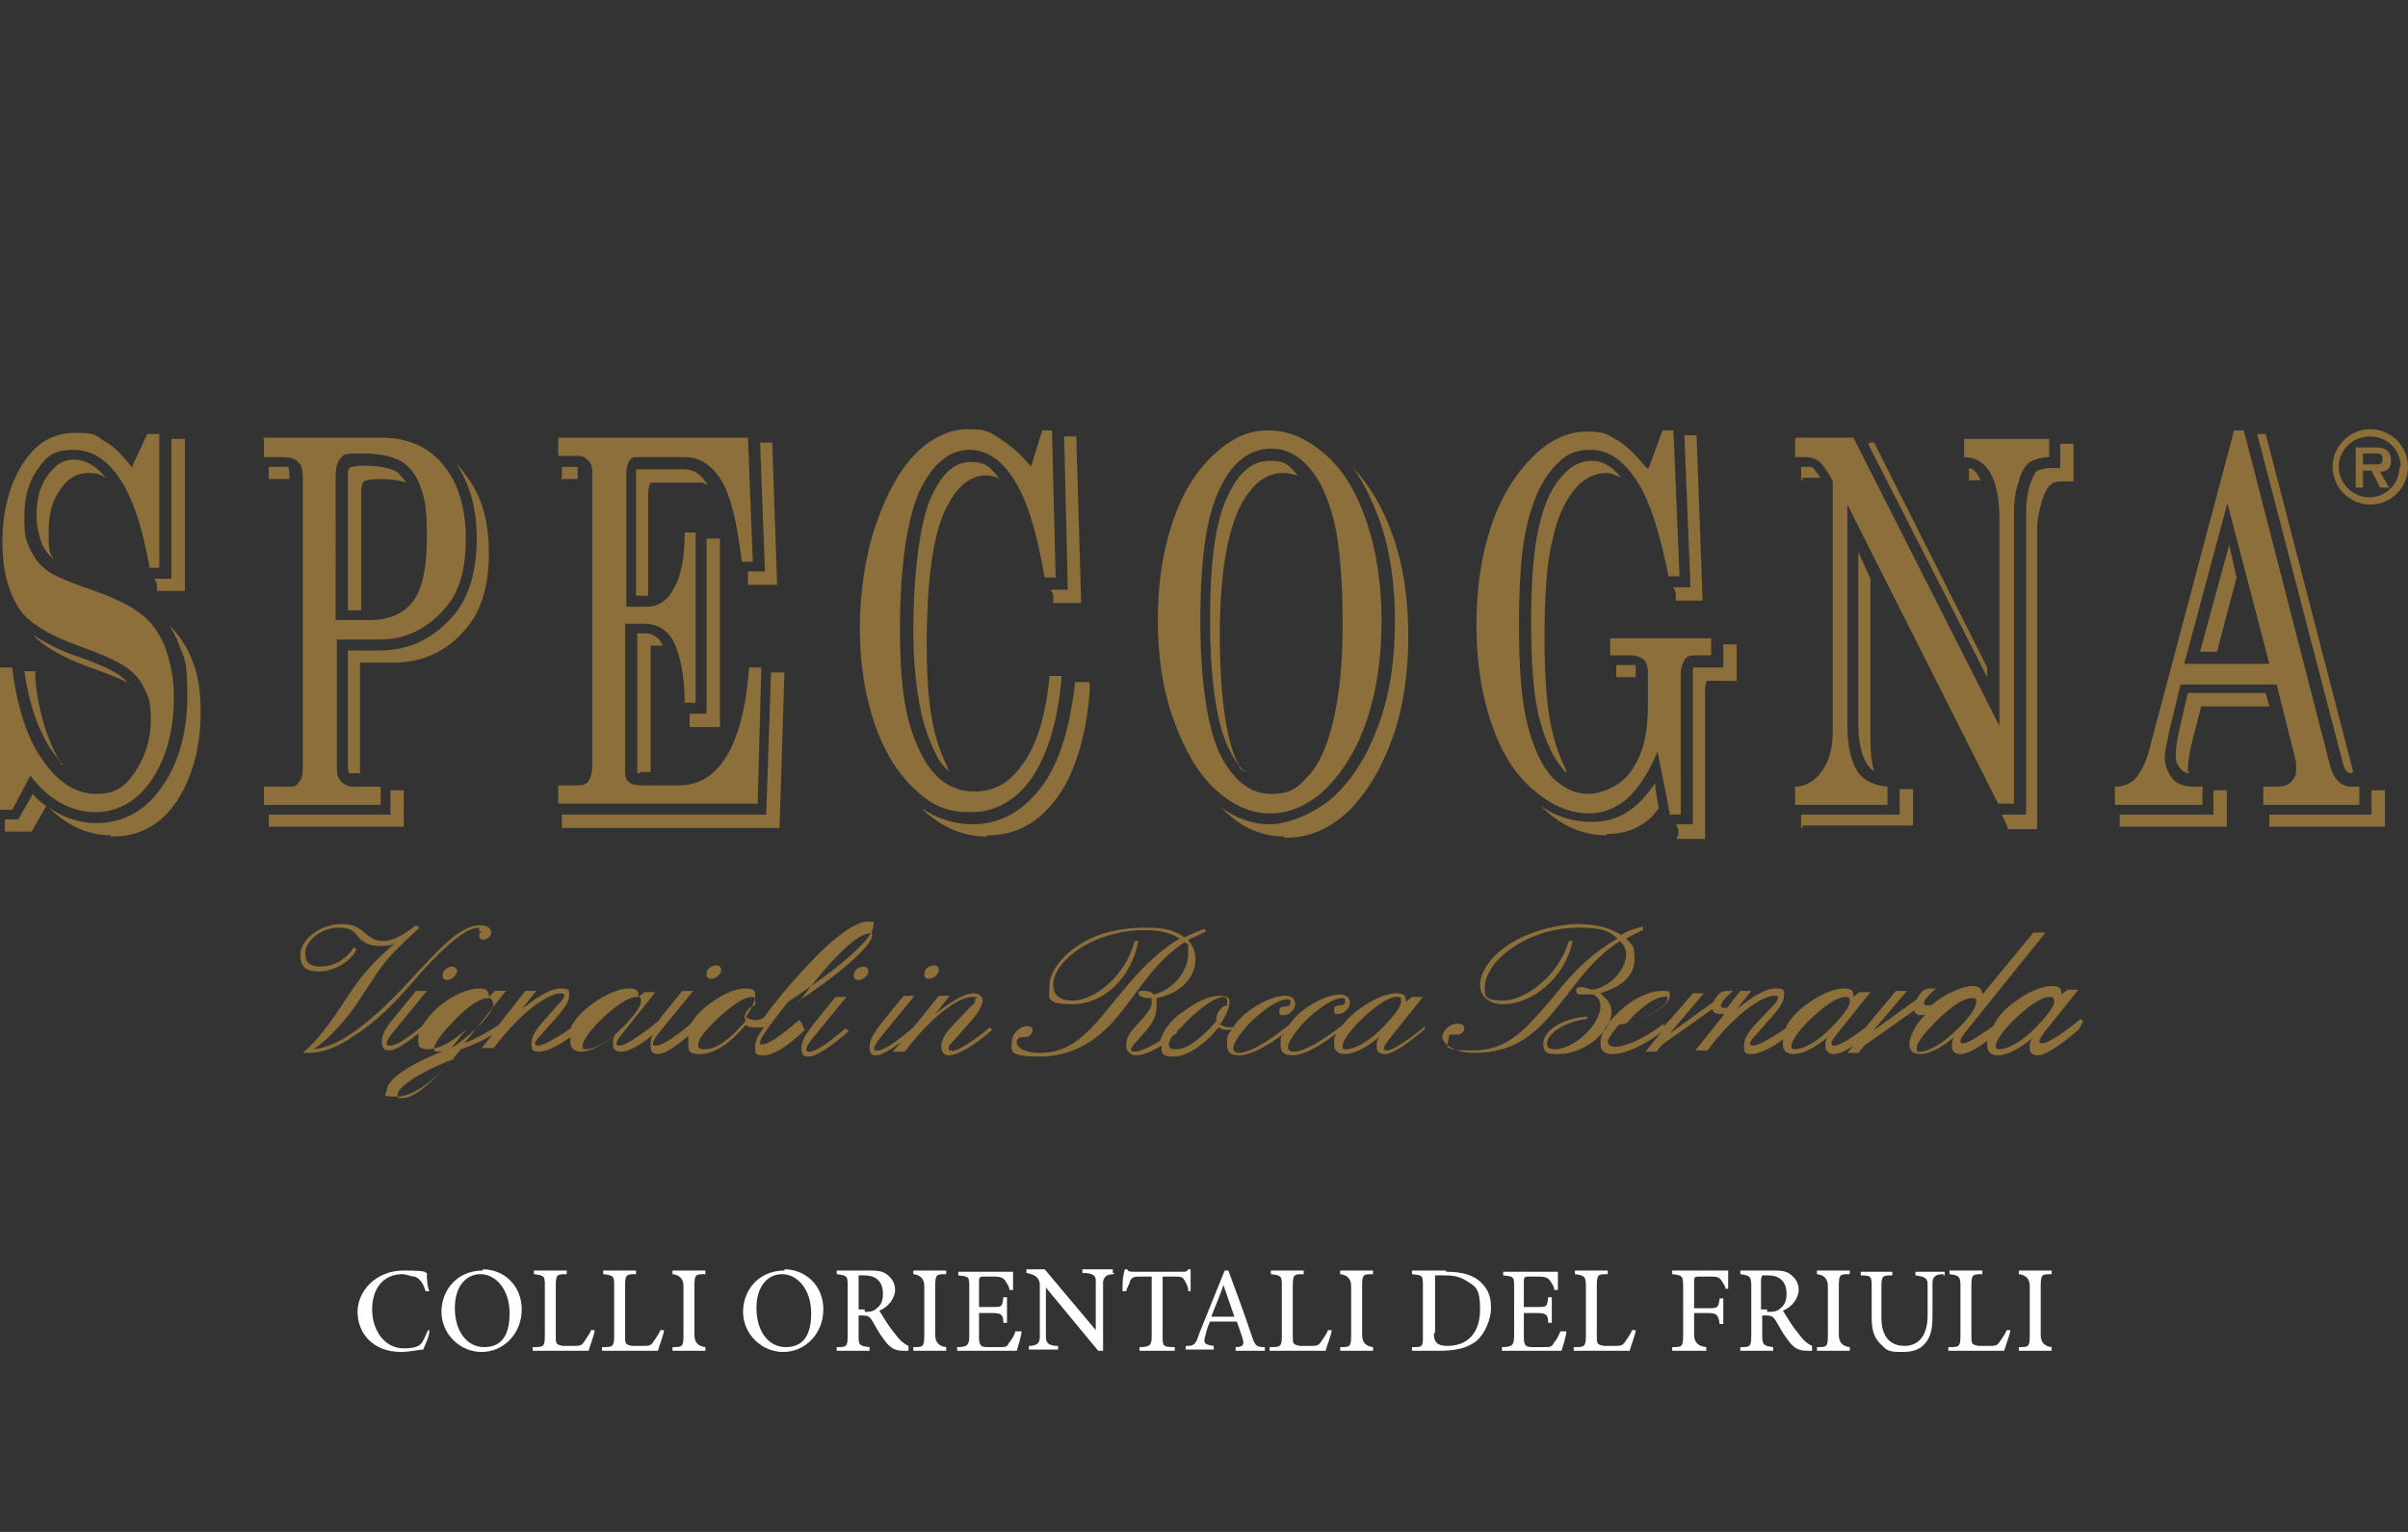
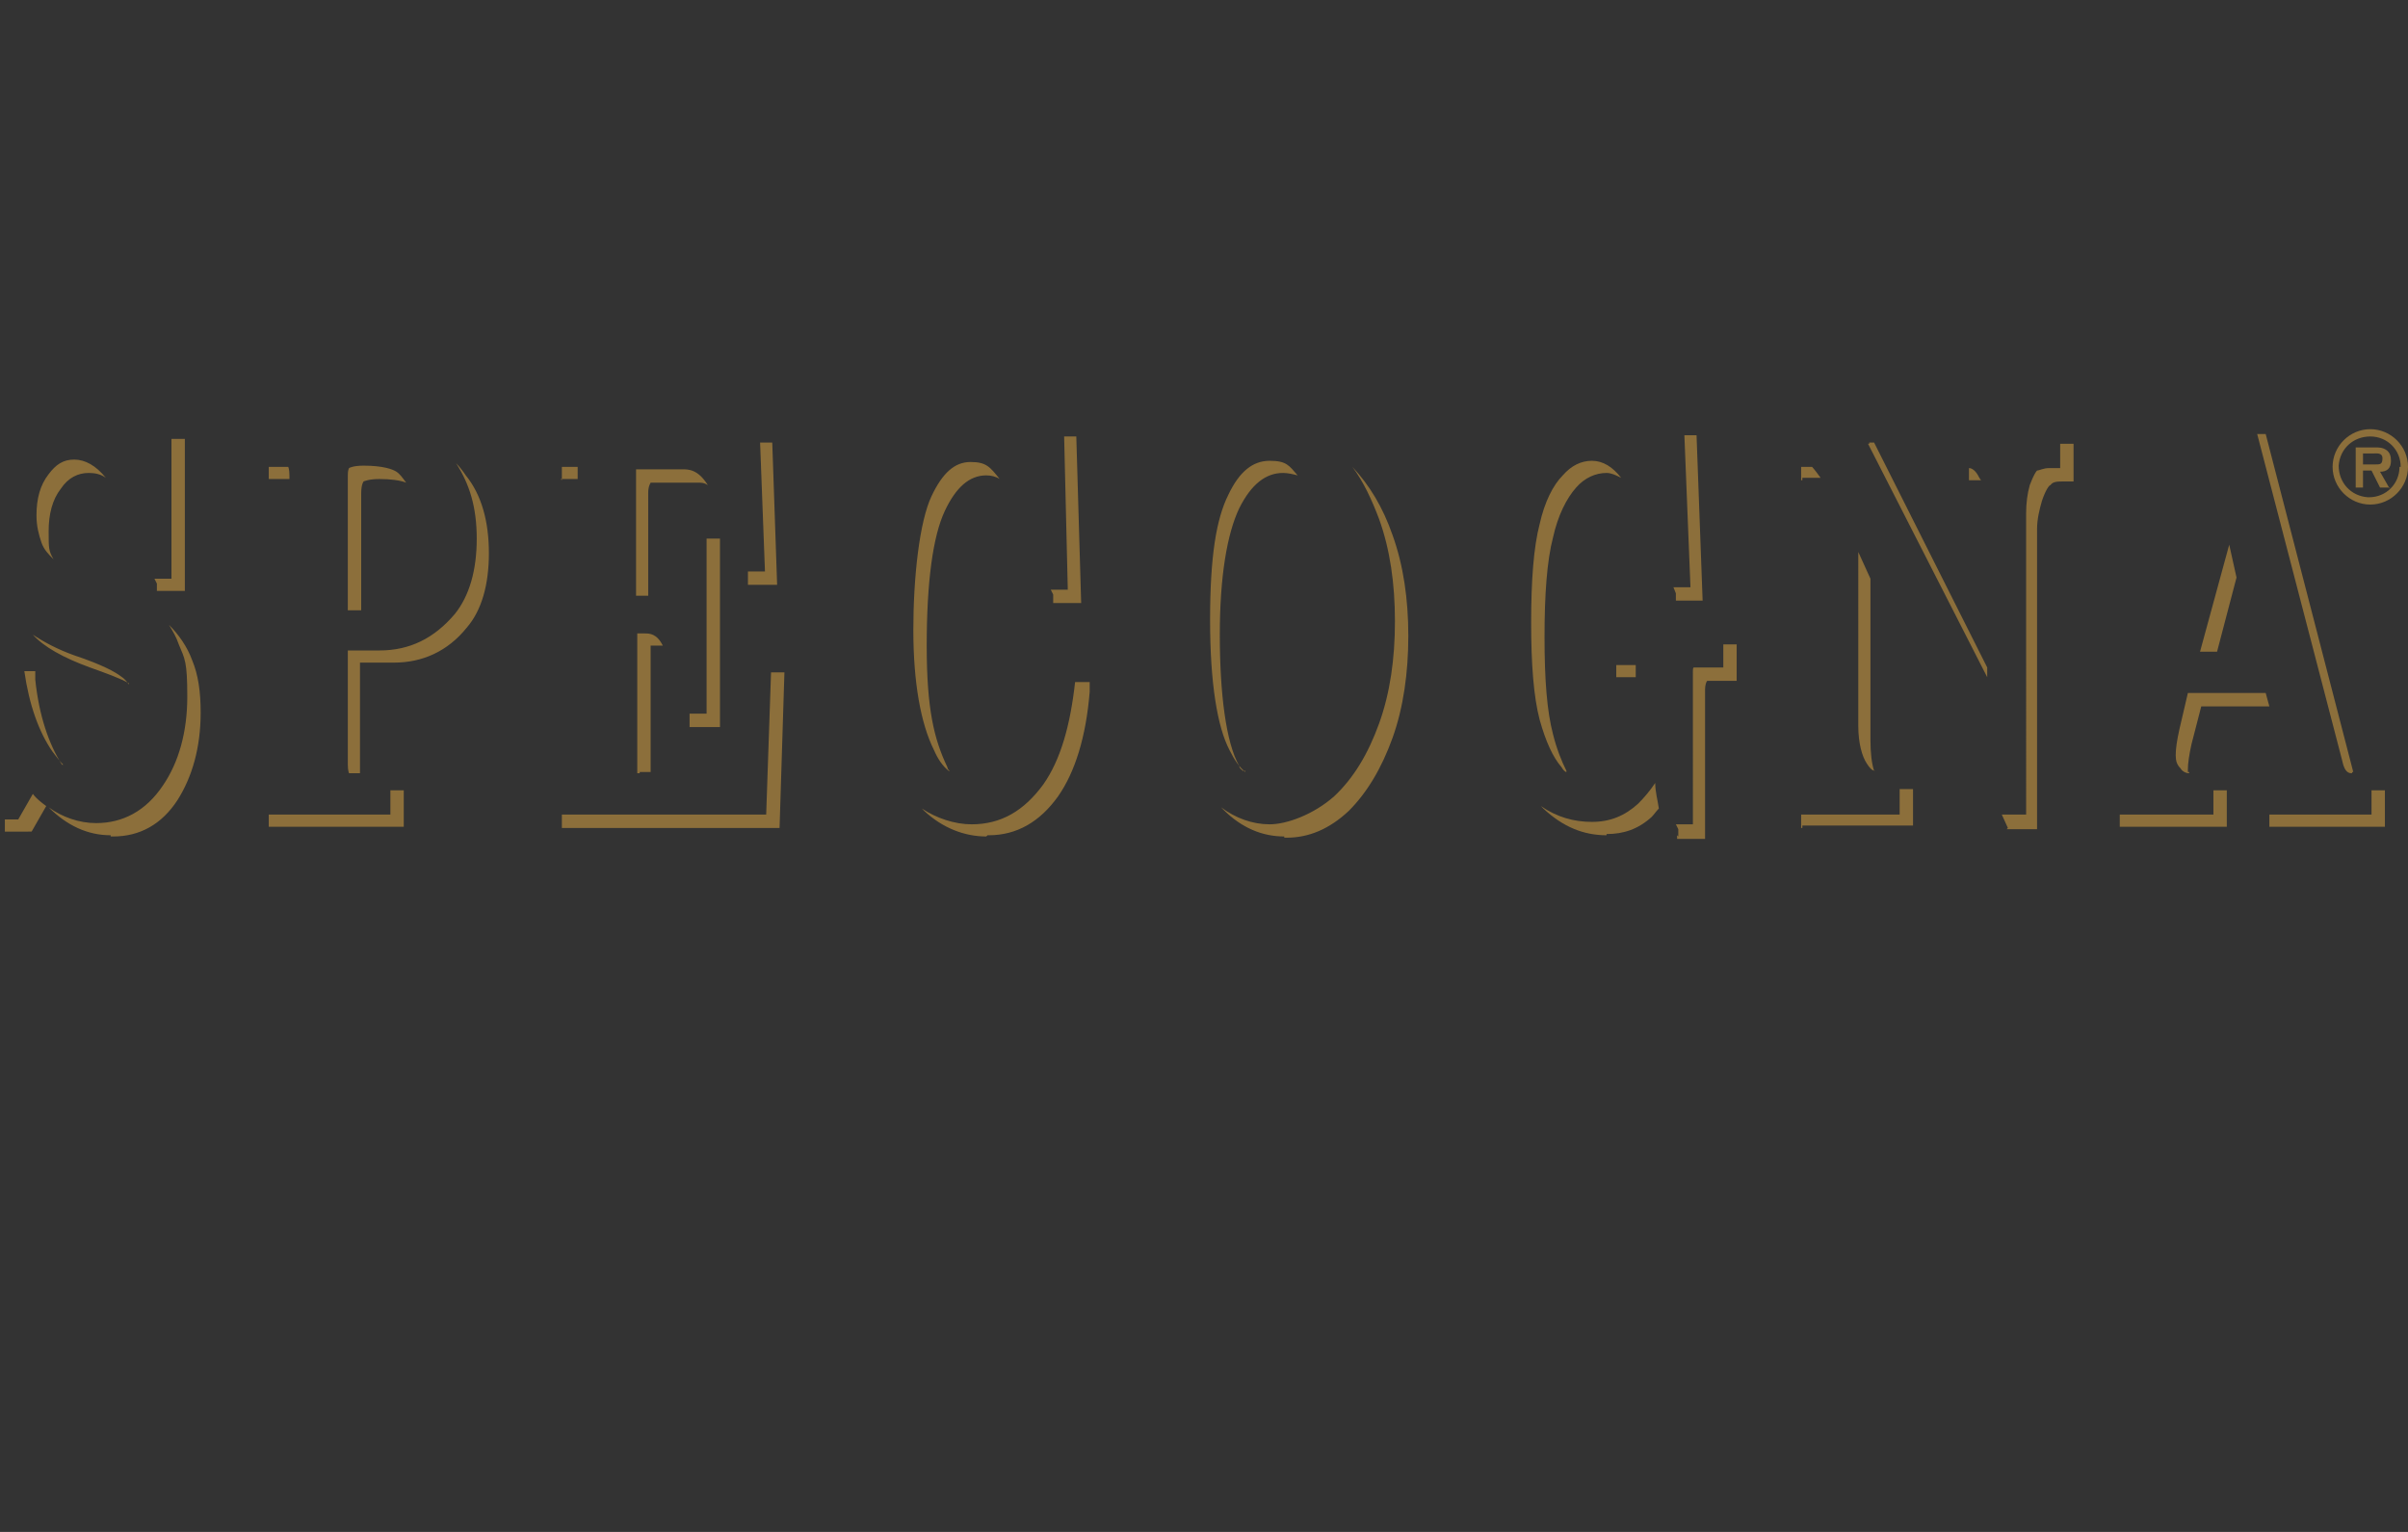
<svg xmlns="http://www.w3.org/2000/svg" id="Livello_1" version="1.1" viewBox="0 0 198 126">
  <rect x="0" y="0" width="198" height="126" fill="#333333" stroke="none" />
  <defs>
    <style>.st0{fill:#fff}.st1{fill:#8c6f3b}</style>
  </defs>
-   <path d="M71 79.5c-.4 0-.8.3-.8.7s.2.4.4.4c.4 0 .8-.4.8-.7s-.2-.4-.4-.4Zm-4.4 7c-.2 0-.3 0-.3-.2s.2-.5.6-1l2.7-3.3h-.9L67 84.1c-.6.8-1.1 1.4-1.1 2.1s.3.7.6.7c.6 0 1.7-.7 3.3-2.1l-.3-.2c-1.5 1.3-2.5 1.9-2.9 1.9Zm100.6-1.8c1.1-1.1 1.7-1.9 1.7-2.3s-.1-.4-.4-.4c-.5 0-1.4.5-2.6 1.6-1.3 1.2-1.8 2.1-1.8 2.4s.1.3.3.3c.6 0 1.7-.5 2.9-1.7Zm-6.1-.2c1-1 1.4-1.7 1.4-2.1s-.2-.3-.4-.3c-.6 0-1.6.6-2.9 1.9-1.1 1.1-1.6 1.8-1.6 2.2s.1.3.3.3c.6 0 1.8-.6 3.1-1.9Zm-10.7.2c1.1-1.1 1.7-1.9 1.7-2.3s-.1-.4-.4-.4c-.5 0-1.4.5-2.6 1.6-1.3 1.2-1.8 2.1-1.8 2.4s.1.3.3.3c.6 0 1.7-.5 2.9-1.7Zm-16.8-.5c2.3-.6 3.5-1.6 3.5-2s-.1-.2-.3-.2c-.6 0-1.8.7-3.1 2.2Zm37.3.5c-1.6 1.4-2.8 2.1-3.3 2.1s-.7-.2-.7-.6 0-.5.2-.8c-1.2 1-2.2 1.4-2.8 1.4s-.9-.3-.9-.8v-.4c-1 .8-1.8 1.1-2.2 1.1s-.7-.2-.7-.6 0-.5.2-.8c-1.2 1-2.2 1.4-2.8 1.4s-.9-.3-.9-.8.4-1.6 1.3-2.4c-.5 0-.8 0-.9-.4l-4.1 2.9-.5.6h-.9l.5-.6c-.7.5-1.3.7-1.6.7s-.7-.2-.7-.6 0-.5.2-.8c-1.2 1-2.2 1.4-2.8 1.4s-.9-.3-.9-.8v-.4c-1.1.8-2 1.2-2.6 1.2s-.6-.2-.6-.7.3-1 .8-1.6l1.6-1.7c.3-.3.4-.5.4-.6s0-.2-.3-.2c-.9 0-3.1 1.3-5.5 4.5h-1l2.4-3h-.1c-.5 0-.8 0-.9-.4l-4.1 2.9-.5.6h-.9l1.3-1.6c-1.7 1.3-3.2 1.8-4 1.8s-1-.4-1-.9c0-.9.7-1.9 2-3 1.1-.9 2.3-1.3 3-1.3s.7 0 .7.4c0 .7-1.4 1.8-4.2 2.4-.6.7-.9 1.2-.9 1.4s.2.4.6.4c.8 0 2.3-.6 4-1.9v.2c.1 0 2.4-2.7 2.4-2.7h.9l-2.8 3.3 3.6-2.6c.3-.6.6-.9 1.1-.9h.5c-.7.6-1 1-1 1.2s.2.2.5.2l1.1-1.4h.9l-1.2 1.5c1.4-1.1 2.4-1.7 3.2-1.7s.7.2.7.6-.3.9-.8 1.5l-1.5 1.7c-.3.3-.5.6-.5.7s0 .2.3.2 1.3-.5 2.6-1.4c.3-.7.9-1.4 1.9-2.1 1.1-.8 2.2-1.2 2.9-1.2s.8.2.8.7l.5-.4h.9l-2.8 3.5c-.2.3-.4.5-.4.7s0 .2.3.2 1.2-.5 2.5-1.5l2.5-3h.9l-2.8 3.3 3.6-2.6c.3-.6.6-.9 1.1-.9h.5c-.7.6-1 1-1 1.2s.2.2.5.2c.2 0 .4-.3.6-.4 1.1-.8 2.3-1.2 2.9-1.2s.8.3.8.7l4.2-5.1h1l-6.6 8.2c-.2.3-.4.5-.4.7s0 .2.3.2 1.1-.5 2.4-1.4c.3-.7.9-1.4 1.9-2.1 1.1-.8 2.2-1.2 2.9-1.2s.8.2.8.7l.5-.4h.9l-2.8 3.5c-.2.3-.4.5-.4.7s0 .2.3.2 1.4-.6 3.1-2l.2.2-.4.7Zm-109.7-.9c0-.4.4-1.1.9-1.1v-.3c0-.2 0-.4-.3-.4-.5 0-1.4.5-2.6 1.6-1.2 1.1-1.8 1.9-1.8 2.3s.2.4.6.4c.9 0 2-.8 3.3-2.3v-.4.2Zm-10.2.9c1.1-1.1 1.7-1.9 1.7-2.3s0-.4-.4-.4c-.5 0-1.4.5-2.6 1.6-1.3 1.2-1.8 2.1-1.8 2.4s0 .3.3.3c.6 0 1.7-.5 2.9-1.7H51Zm-13.7 2.4c-3.1 1.2-4.6 2.4-4.6 2.9s.2.3.5.3c.8 0 2.2-1.1 4.1-3.3Zm3.2-4.6c0-.2 0-.4-.4-.4-.6 0-1.6.6-2.8 1.9-1.1 1.1-1.6 1.9-1.6 2.2s0 .3.4.3c.5 0 1.4-.4 2.6-1.5 1.4-1.2 1.9-2.1 1.9-2.5h-.1Zm25.2-.2c4.1-2.7 6-4.7 6-5.3s0-.2-.3-.2c-.8 0-2.8 1.7-5.7 5.6Zm.5 2.4c-1.5 1.4-2.6 2.1-3.4 2.1s-.7-.2-.7-.7.2-.9.7-1.6h-.7c-.3 0-.5 0-.8-.2-1.3 1.6-2.7 2.4-3.7 2.4s-1-.3-1-.9v-.6c-1.2 1-2 1.5-2.5 1.5s-.6-.3-.6-.7 0-.6.2-.9c-1.2 1-2.1 1.4-2.6 1.4s-.7-.2-.7-.6 0-.5.2-.8c-1.2 1-2.2 1.4-2.8 1.4s-.9-.3-.9-.8v-.4c-1.1.8-2 1.2-2.6 1.2s-.6-.2-.6-.7.3-1 .8-1.6l1.5-1.7c.3-.3.4-.5.4-.6s0-.2-.3-.2c-.9 0-3.1 1.3-5.5 4.5h-1l.9-1.1c-.8.5-1.7.9-2.6 1.2-2.1 2.6-3.9 3.9-5.3 3.9s-.8-.2-.8-.5c0-.9 1.8-2.2 5.3-3.5l1.3-1.6c-1.3 1.2-2.4 1.7-3.2 1.7s-.8-.3-.8-.8V85c-1.1.9-1.9 1.4-2.4 1.4s-.6-.3-.6-.7c0-.7.4-1.3 1.1-2.1l1.7-2.1h.9l-2.7 3.3c-.4.5-.6.8-.6 1s.1.2.3.2c.4 0 1.3-.5 2.6-1.6.4-.6 1-1.4 1.9-2 1.1-.8 2.2-1.1 2.8-1.1s.8.2.8.7l.5-.5h.9l-3.4 4.3c1-.4 1.9-.9 2.8-1.5l2.2-2.8h.9L42.9 83c1.4-1.1 2.4-1.7 3.2-1.7s.7.2.7.6-.3.9-.8 1.5l-1.5 1.7c-.3.3-.5.6-.5.7s0 .2.3.2 1.3-.5 2.6-1.4c.3-.7.9-1.4 1.9-2.1 1.1-.8 2.2-1.2 2.9-1.2s.8.2.8.7l.5-.4h.9l-2.8 3.5c-.2.3-.4.5-.4.7s0 .2.3.2 1.4-.6 3.1-2c0 0 .2-.2.3-.4l1.7-2.1h.9l-2.7 3.3c-.4.5-.6.8-.6 1s0 .2.3.2c.4 0 1.4-.6 2.8-1.8.3-.5.8-1.1 1.5-1.6 1.2-.9 2.2-1.3 3-1.3s.8.3.8.6-.3 1.1-.8 1.8c.2 0 .4.2.7.2s.5 0 .8-.2c.8-1.1 2-2.6 3.7-4.4 2.2-2.4 4-3.5 4.8-3.5s.5 0 .5.4c0 .9-2.3 3.1-7 6.2-1.5 1.9-2.3 3-2.3 3.3s0 .2.2.2c.5 0 1.5-.7 3-2l.2.2.2.5Zm47.3 0c1.1-1.1 1.7-1.9 1.7-2.3s0-.4-.4-.4c-.5 0-1.4.5-2.6 1.6-1.3 1.2-1.8 2.1-1.8 2.4s0 .3.3.3c.6 0 1.7-.5 2.9-1.7Zm-13.5-.9c0-.4.4-1.1.9-1.1v-.3c0-.2 0-.4-.3-.4-.5 0-1.4.5-2.6 1.6l-1.2 1.2c0 .2-.2.3-.4.4-.2.3-.3.6-.3.7 0 .3.2.4.6.4.9 0 2-.8 3.3-2.3v-.4.2Zm17 .6.2.2c-1.6 1.4-2.8 2.1-3.3 2.1s-.7-.2-.7-.6 0-.5.2-.8c-1.2 1-2.2 1.4-2.8 1.4s-.9-.3-.9-.8 0-.6.2-.9c-1.6 1.2-2.8 1.8-3.6 1.8s-1-.3-1-.9 0-.6.3-.9c-1.6 1.2-2.9 1.8-3.7 1.8s-1-.3-1-.9 0-.8.4-1.2h-.3c-.3 0-.5 0-.8-.2-1.3 1.6-2.7 2.4-3.7 2.4s-1-.3-1-.9c-.9.6-1.7.8-2.1.8s-.8-.3-.8-.8.2-1 .7-1.5c.8-.9 1.4-1.5 1.4-2v-.4h-.2c-.5 0-.9-.2-.9-.4s.2-.2.4-.2c.3 0 .6 0 .9.3 1.6-.4 2.8-2 2.8-3.3s0-.7-.3-1c-2.3 1.5-3.6 3.7-5.1 5.6-1.9 2.5-4.1 3.8-6.8 3.8s-2.3-.5-2.3-1.2.7-1.3 1.2-1.3.5.2.5.4-.3.5-.5.5H84c-.2 0-.4.2-.4.4 0 .5.7.9 1.9.9 2.5 0 3.9-1.5 6-4.1 1.7-2.1 3.3-4 5.5-5.3-.6-.4-1.5-.7-2.9-.7-2.1 0-4.2.7-5.6 1.7-1.2.9-1.9 1.9-1.9 2.8s.6 1.3 1.6 1.3c1.7 0 4.3-1.9 5.1-4.9h.3c-.6 3.2-3 5.2-5.4 5.2s-1.9-.6-1.9-1.6 1-2.5 2.8-3.5c1.3-.8 3.2-1.2 5-1.2s2.4.2 3.3.8c.6-.3 1.1-.5 1.6-.7l.2.2c-.6.3-1.1.5-1.5.7.3.4.6.9.6 1.6 0 1.5-1.2 2.8-3.2 3.2v.7c0 1.1-.7 1.8-1.5 2.7-.4.4-.6.7-.6.8s0 .2.3.2c.4 0 1.1-.3 2.1-.9.2-.7.8-1.7 1.9-2.4 1.2-.9 2.2-1.3 3-1.3s.8.3.8.6-.3 1.1-.8 1.8c.2 0 .4.2.7.2h.4c.3-.5.7-.9 1.1-1.2 1.1-.9 2.4-1.4 3.1-1.4s.9.3.9.7-.5.9-.9.9-.4 0-.4-.3 0-.3.3-.4c.2 0 .6 0 .6-.3s0-.3-.3-.3c-.6 0-1.8.7-3.1 2-.9 1-1.3 1.7-1.3 2s.2.4.5.4c.7 0 2.1-.7 4.1-2.3.3-.4.6-.8 1-1.1 1.1-.9 2.4-1.4 3.1-1.4s.9.3.9.7-.5.9-.9.9-.4 0-.4-.3 0-.3.3-.4c.2 0 .6 0 .6-.3s0-.3-.3-.3c-.6 0-1.8.7-3.1 2-.9 1-1.3 1.7-1.3 2s.2.4.5.4c.7 0 2.1-.7 4-2.2.4-.5.9-1 1.5-1.4 1.1-.8 2.2-1.2 2.9-1.2s.8.2.8.7l.5-.4h.9l-2.8 3.5c-.2.3-.4.5-.4.7s0 .2.3.2 1.4-.6 3.1-2h-.2Zm-38.7 2c-.2 0-.3 0-.3-.2s.2-.4.5-.7l1.5-1.7c.5-.6.8-1.2.8-1.5s-.3-.6-.7-.6c-.8 0-1.8.6-3.2 1.7l1.2-1.5h-.9l-2.1 2.6c-1.5 1.3-2.5 1.9-2.9 1.9s-.3 0-.3-.2.2-.5.6-1l2.7-3.3h-.9L72.6 84c-.6.8-1.1 1.4-1.1 2.1s.3.7.6.7 1.1-.4 2-1.1l-.7.8h1c2.4-3.2 4.6-4.5 5.5-4.5s.3 0 .3.2 0 .3-.4.6l-1.6 1.7c-.6.6-.8 1.2-.8 1.6s.2.7.6.7c.7 0 2-.7 3.6-2.1l-.2-.2c-1.7 1.4-2.8 2-3.3 2h.2Zm53.2-4.7c1.9-.5 2.9-1.5 2.9-2.8s-.2-1.1-.7-1.7c.4-.2.9-.5 1.4-.7v-.3c-.7.2-1.2.3-1.8.7-.9-.6-2.1-.9-3.6-.9s-4.1.6-5.8 1.8c-1.5 1-2.2 2.3-2.2 3.2s.7 1.6 1.9 1.6c2.3 0 5.1-2.1 5.7-5.2h-.3c-.9 3-3.7 4.9-5.4 4.9s-1.5-.5-1.5-1.2.6-1.9 1.8-2.8c1.6-1.3 3.8-2 5.9-2s2.5.3 3.2.9c-2.8 1.6-4.3 3.6-5.7 5.3-2 2.3-3.4 3.9-6.2 3.9s-2-.4-2-.9.2-.4.3-.4h.5c.2 0 .5-.2.5-.5s-.2-.4-.6-.4c-.6 0-1.2.6-1.2 1.1s.9 1.3 2.6 1.3c3.3 0 5.1-1.5 7.2-4.2 1.3-1.6 2.5-3.5 4.8-5 .3.3.5.6.5 1.1 0 1.1-1.1 2.6-2.7 2.9-.3 0-.6-.2-.9-.2s-.5 0-.5.3.2.3.7.3h.7c.4.2.6.5.6 1s-.4 1.5-1.3 2.3c-.8.8-1.8 1.2-2.4 1.2s-.7-.2-.7-.5c0-.6 1.1-1.7 3.3-2v-.2c-2.3.2-3.6 1.3-3.6 2.2s.4.9 1.3.9 2-.4 2.9-1.1c.9-.8 1.4-1.5 1.4-2.3s-.3-1-.8-1.5l-.2-.2Zm-73-1.2c.4 0 .8-.4.8-.7s-.2-.4-.4-.4c-.4 0-.8.3-.8.7s.2.4.4.4Zm-19.1-3.9h.3c-.2 0-.3.2-.3.4s.2.3.4.3.6-.3.6-.6-.3-.6-.9-.6c-1.8 0-3.6 2.2-6.5 5.3-2.9 3-5.2 4.7-7.2 4.9 1.4-1 2.8-2.5 4.1-4.6.7-1 1.4-2.3 2.6-3.5.3-.3.9-.9 2-1.9l-.3-.2c-1.1.9-2 1.3-2.7 1.3s-1-.3-1.3-.5c-.6-.5-1-.9-2.1-.9-1.8 0-3.4 1.3-3.4 2.5s.6 1.4 1.6 1.4 2.5-.7 3-1.8l-.2-.2c-.6 1-1.7 1.6-2.7 1.6s-1.3-.4-1.3-1.1c0-1 1.3-2.1 2.7-2.1s1.4.6 1.9 1 .9.5 1.5.5 1 0 1.4-.3c-2.7 2.2-3.7 4-4.5 5.2-.9 1.3-1.8 2.7-3.2 3.9h.5c1 0 2.3-.4 3.7-1.4 2.1-1.3 3.8-3.2 5.6-5.3 2.2-2.4 3.7-3.6 4.7-3.6v.2Zm37 3.9c.4 0 .8-.4.8-.7s-.2-.4-.4-.4c-.4 0-.8.3-.8.7s.2.4.4.4Zm-39.2-1c.2 0 .4.2.4.4s-.4.7-.8.7-.4-.2-.4-.4c0-.4.4-.7.8-.7ZM10.9 38.3l1.2-2.6h1v11h-.8c-.6-3.4-1.4-5.8-2.5-7.4S7.5 37 6 37s-2.2.5-2.9 1.6C2.3 39.7 2 41 2 42.5s.1 1.8.4 2.5.7 1.3 1.3 1.8 1.6.9 3.2 1.5c2.2.7 3.8 1.5 4.7 2.2s1.6 1.7 2 2.8.7 2.5.7 4c0 2.7-.6 5-1.8 6.8-1.2 1.8-2.8 2.7-4.7 2.7s-3.8-1-5.3-3L1 66.6H0V54.9h1c.4 3.2 1.2 5.8 2.5 7.6 1.3 1.9 2.8 2.8 4.4 2.8s2.4-.6 3.2-1.8 1.3-2.6 1.3-4.3-.2-1.8-.5-2.5-.8-1.3-1.5-1.8-2-1.1-4-1.8c-2.2-.8-3.7-1.7-4.5-2.6C.8 49.1.2 47.2.2 44.6s.6-4.8 1.7-6.5c1.1-1.7 2.5-2.5 4.3-2.5s1.6.2 2.4.7c.8.4 1.5 1.2 2.3 2.2v-.2ZM21.6 36h9.8c2.2 0 3.9.8 5.1 2.3s1.8 3.5 1.8 6-.5 4.3-1.6 5.6c-1.5 1.8-3.3 2.7-5.5 2.7h-3.5v10.3c0 .6 0 1 .3 1.3.2.3.6.5 1 .5h2.3v1.5h-9.6v-1.5h2c.4 0 .7 0 .9-.4.2-.2.3-.6.3-1v-24c0-.6-.1-1.1-.4-1.3-.2-.3-.7-.4-1.3-.4h-1.5v-1.5Zm6 15h2.7c1.7 0 2.9-.5 3.7-1.6s1.1-2.9 1.1-5.3-.2-3.1-.5-4-.8-1.6-1.5-2.1c-.7-.4-1.7-.7-3.2-.7s-1.6 0-1.9.4c-.3.3-.4.8-.4 1.5V51ZM45.7 36h15.8l.4 10.2H61c-.4-3.2-.9-5.4-1.7-6.7s-1.8-1.9-3-1.9h-3.9c-.3 0-.5 0-.7.4s-.2.7-.2 1.2v10.7h1.7c.9 0 1.7-.5 2.2-1.5.6-1 .9-2.5.9-4.6h.9v14h-.9c0-2.3-.4-4-.9-5S54 51.3 53 51.3h-1.6v12c0 .4 0 .8.3 1 .2.2.5.3 1 .3h3.1c3.3 0 5.3-3.2 5.8-9.7h1l-.3 11.2H45.9v-1.5h1.4c.5 0 .9 0 1.1-.4.2-.3.3-.7.3-1.2V39.1c0-.5 0-.9-.3-1.2s-.5-.4-.9-.4h-1.6V36h-.2ZM84.8 38.3l.9-2.9h.8l.3 12.1h-.9c-.6-3.4-1.3-5.9-2.2-7.5-1.1-2-2.4-3-4-3s-3 1.1-4.1 3.4c-1 2.3-1.6 6.1-1.6 11.4s.6 8 1.8 10.3c1 2 2.5 3 4.3 3s3-.8 4.1-2.4 1.8-3.9 2.1-7.1h1c-.3 3.6-1.1 6.3-2.4 8.3-1.3 1.9-3 2.9-5.1 2.9s-3.2-.6-4.6-1.9c-1.4-1.3-2.5-3.1-3.3-5.4-.8-2.4-1.2-5-1.2-7.8s.4-5.8 1.3-8.5c.9-2.6 2-4.6 3.3-5.9 1.3-1.3 2.8-2 4.3-2s1.7.2 2.5.7 1.7 1.2 2.6 2.3ZM104.3 35.4c1.7 0 3.2.7 4.7 2s2.6 3.2 3.4 5.6c.8 2.4 1.2 5.1 1.2 8.1s-.4 5.7-1.2 8.1c-.8 2.4-2 4.3-3.4 5.7-1.5 1.4-3 2-4.6 2s-3.1-.7-4.5-2-2.5-3.2-3.4-5.7-1.3-5.2-1.3-8.2.4-5.6 1.2-8c.8-2.4 1.9-4.2 3.4-5.6s2.9-2 4.4-2h.1Zm.2 1.5c-1.7 0-3.2 1.1-4.2 3.3-1.1 2.2-1.6 5.8-1.6 10.8s.6 9.1 1.7 11.2 2.5 3.1 4.1 3.1 2.2-.5 3-1.4c.9-.9 1.6-2.4 2.1-4.5.5-2 .8-4.7.8-8s-.2-6.4-.7-8.5c-.5-2-1.2-3.5-2.1-4.5s-1.9-1.5-3-1.5h-.1ZM135.6 38.4l1.1-3h.9l.5 12h-.9c-.7-3.5-1.5-6-2.4-7.5-1.2-2-2.5-2.9-4-2.9s-2.2.5-3.1 1.5-1.6 2.5-2.1 4.5-.7 4.8-.7 8.4.2 6.2.7 8.2 1.2 3.4 2 4.3c.9.9 1.9 1.4 3 1.4s2.8-.7 3.6-2c.9-1.3 1.3-3 1.3-5.2v-2.8c0-.4-.1-.8-.3-1s-.6-.4-1.1-.4h-1.7v-1.4h8.3v1.4h-1.1c-.5 0-.9 0-1.1.4s-.3.6-.3 1.2V67h-.9c-.3-1.8-.7-3.5-1-5.2-.7 1.7-1.5 2.9-2.4 3.8-.9.8-2 1.3-3.2 1.3-1.7 0-3.2-.7-4.7-2s-2.6-3.1-3.4-5.5-1.2-5-1.2-8 .4-5.7 1.2-8.1c.8-2.4 2-4.3 3.4-5.7s2.9-2.1 4.4-2.1 1.7.2 2.4.6c.8.4 1.6 1.2 2.6 2.4h.2ZM147.7 36h4.7l12 23.7V42.6c0-1.7-.3-3-.8-3.8s-1.2-1.2-2.1-1.2v-1.5h7v1.5c-.7 0-1.2.2-1.6.4-.4.3-.7.8-.9 1.6-.3.8-.4 1.7-.4 2.6v23.9h-1.3l-12.4-24.6v18.2c0 1.6.3 2.9.8 3.7.5.8 1.4 1.2 2.5 1.3v1.5h-7.6v-1.5c.9 0 1.7-.5 2.3-1.4s.8-2 .8-3.3V39.6l-.2-.4c-.4-.7-.8-1.2-1-1.3-.3-.2-.6-.3-1-.3h-.9v-1.5ZM183.6 35.4h.9l7.1 27.6c.3 1.1.9 1.7 1.8 1.7h.6v1.5h-7.9v-1.5h.6c.8 0 1.4 0 1.7-.4s.4-.5.4-.9v-.7l-1.6-6.4h-7.9l-.9 3.7c-.2 1-.4 1.8-.4 2.3s.2 1.2.6 1.7c.4.5 1 .7 1.8.7h.7v1.5h-7.2v-1.5c.8 0 1.4-.3 1.8-.8.4-.5.9-1.5 1.2-2.9l6.8-25.6h-.1Zm-.4 5.8-3.6 13.4h7l-3.5-13.4h.1Z" class="st1" />
  <path d="M78 63.4c-.5-.4-.9-1-1.2-1.7-1.1-2.2-1.7-5.6-1.7-9.9s.5-8.9 1.5-11c.9-1.9 1.9-2.8 3.2-2.8s1.6.4 2.4 1.4c-.3-.2-.7-.3-1.1-.3-1.4 0-2.5 1-3.4 2.9-1 2.1-1.5 5.9-1.5 11.1s.6 7.7 1.7 10c0 0 0 .2.2.3ZM22.1 39.5v-1.1h1.6s.1.2.1.7v.3h-1.7ZM61.5 48.1V47h1.4l-.4-10.6h1l.4 11.7h-2.4ZM86.6 49.5v-.6l-.2-.4h1.4l-.3-12.6h1l.4 13.7h-2.3ZM46.2 39.5v-1.1h1.3v1h-1.4ZM137.8 49.4v-.6l-.2-.5h1.4l-.5-12.5h1l.5 13.6h-2.3.1ZM52.6 63.6h-.2V52.1h.6c.4 0 1 0 1.5 1h-1v10.4h-.9ZM52.3 48.9V38.6h3.8c.5 0 1.3 0 2.1 1.3-.3-.2-.5-.2-.8-.2h-3.9s-.2.3-.2.8V49h-1.1.1ZM56.7 59.7v-1h1.4V44.3h1.1v15.5h-2.5ZM102.4 63.5c-.5-.4-.9-1-1.3-1.8-1-1.9-1.6-5.5-1.6-10.7s.5-8.3 1.5-10.3c.9-1.9 2-2.8 3.4-2.8s1.6.4 2.3 1.2c-.4-.1-.8-.2-1.2-.2-1.4 0-2.6.9-3.6 2.9-1 2.1-1.6 5.6-1.6 10.4s.5 8.9 1.6 10.8c0 .2.2.3.3.4h.2ZM153.7 36.4h.4l9.3 18.5v.8l-9.8-19.2h.1ZM180 63.6c-.3 0-.6-.2-.7-.4-.3-.3-.4-.6-.4-1.1s.1-1.2.3-2.1l.7-3h6.4l.3 1.1H181l-.8 3.1c-.2.9-.3 1.6-.3 2.1v.2h.1ZM180.9 53.6l2.4-8.8.6 2.7-1.6 6.1h-1.4ZM193.4 63.6c-.2 0-.6 0-.8-1l-7-26.9h.7l7.2 27.8h-.1ZM132.9 55.8v-1.1h1.6v1h-1.7.1ZM154.2 63.4c-.3 0-.5-.3-.7-.6-.4-.6-.7-1.7-.7-3.1V45.4l1 2.2v13.3c0 1 .1 1.9.3 2.5ZM128.8 63.5c-.1 0-.3-.2-.4-.4-.7-.8-1.3-2.1-1.8-3.9-.5-1.9-.7-4.6-.7-8s.2-6.2.7-8.1c.4-1.8 1.1-3.2 1.9-4 .7-.8 1.5-1.2 2.4-1.2s1.7.5 2.4 1.4c-.4-.2-.8-.4-1.2-.4-.9 0-1.8.4-2.5 1.2-.8.9-1.5 2.3-1.9 4.1-.5 1.9-.7 4.7-.7 8.2s.2 6.1.7 8c.3 1.2.7 2.2 1.1 3ZM148.1 39.5v-1.1h.9s.2.2.7.9h-1.5v.2ZM163 39.5h-1.1v-1c.3 0 .6.3.8.7 0 0 .1.2.2.3h.1ZM132.1 68.7c-1.9 0-3.6-.7-5.2-2.2l-.2-.2c1.3.9 2.7 1.3 4.2 1.3s2.7-.5 3.8-1.5c.5-.5 1-1.1 1.4-1.7 0 .7.2 1.4.3 2.1-.2.2-.4.5-.6.7-1.1 1-2.3 1.4-3.7 1.4Z" class="st1" />
  <path d="M105.6 68.8c-1.8 0-3.5-.7-5-2.2l-.2-.2c1.2.9 2.6 1.4 4 1.4s3.6-.8 5.3-2.3c1.6-1.5 2.8-3.5 3.7-6 .9-2.5 1.3-5.3 1.3-8.4s-.4-5.9-1.3-8.4c-.6-1.6-1.3-3.1-2.2-4.3 1.4 1.5 2.5 3.3 3.3 5.6.9 2.5 1.3 5.3 1.3 8.3s-.4 5.9-1.3 8.4-2.1 4.5-3.6 6c-1.6 1.5-3.3 2.2-5.1 2.2h-.2ZM138 68.8v-.6l-.2-.4h1.4V55.4c0-.4 0-.5.1-.5h2.4V53h1.1v3h-2.4c-.1 0-.2.4-.2.7V69h-2.3v-.3ZM81.1 68.8c-1.8 0-3.6-.7-5.1-2.1l-.2-.2c1.2.8 2.7 1.3 4.1 1.3 2.4 0 4.3-1.1 5.9-3.3 1.4-2 2.2-4.8 2.6-8.4h1.2v.8c-.3 3.7-1.2 6.6-2.6 8.6-1.5 2.1-3.4 3.2-5.7 3.2h-.1ZM148.1 68.1V67h8.1v-2.1h1.1v3h-9.1v.2ZM46.2 68.1V67H63l.4-11.7h1.1l-.4 12.8H46.2ZM174.3 68.1V67h7.7v-2h1.1v3h-8.8ZM186.6 68.1V67h8.4v-2h1.1v3h-9.5ZM165.1 68.1l-.5-1.1h2V42.2c0-.8.1-1.6.3-2.3.3-.8.5-1.1.6-1.2.2 0 .5-.2 1-.2h.9v-2h1.1v3.1h-.8c-.5 0-.9 0-1.1.3-.1 0-.4.4-.7 1.3-.2.7-.4 1.5-.4 2.3v24.7H165ZM22.1 68.1V67h10v-2h1.1v3H22.1ZM28.9 63.6h-.2s-.1-.2-.1-.7v-9.4h2.6c2.5 0 4.5-1 6.2-3 1.2-1.5 1.8-3.6 1.8-6.2s-.6-4.5-1.7-6.2c.3.3.6.7.8 1 1.3 1.6 1.9 3.8 1.9 6.4s-.6 4.7-1.8 6.1c-1.6 2-3.7 2.9-6 2.9h-2.8v9.1h-.7ZM5.2 62.9c-.3-.3-.6-.7-.9-1.1C3.2 60.2 2.4 58 2 55.2h.9v.7c.3 2.9 1.1 5.3 2.2 7h.1ZM10.6 56.2c-.7-.4-1.8-.8-3.2-1.3-2.2-.8-3.8-1.7-4.7-2.7.9.6 2 1.2 3.4 1.7 2.4.8 3.4 1.4 3.8 1.7.3.2.5.4.7.7ZM12.9 48.6V48l-.2-.4h1.4V36.1h1.1v12.5h-2.3ZM4.4 46c-.4-.4-.8-.8-1-1.4-.2-.6-.4-1.3-.4-2.2 0-1.4.3-2.5 1-3.4.6-.8 1.2-1.2 2.1-1.2s1.8.5 2.6 1.5c-.4-.3-.9-.4-1.4-.4-.9 0-1.7.4-2.3 1.3-.7.9-1 2.1-1 3.5s0 1.6.4 2.3v.2-.2ZM28.6 50.1V39.3c0-.4 0-.6.1-.8 0 0 .3-.2 1.2-.2 1.6 0 2.4.3 2.7.5s.5.5.8.9c-.5-.2-1.3-.3-2.2-.3s-1.3.2-1.3.2-.2.2-.2 1v9.6h-1.1ZM.4 68.5v-1.1h1.1l1.2-2.1c.3.4.7.7 1.1 1l-1.2 2.1H.4ZM9.1 68.7c-1.9 0-3.6-.8-5.1-2.3 1.1.8 2.5 1.3 3.9 1.3 2.2 0 4.1-1 5.5-3.1 1.3-1.9 2-4.4 2-7.3s-.2-3.1-.7-4.3c-.2-.6-.5-1.1-.8-1.6.8.8 1.5 1.8 1.9 2.9.5 1.2.7 2.6.7 4.3 0 2.9-.7 5.3-1.9 7.2-1.3 2-3.1 3-5.3 3h-.2ZM191.8 38.4c0-1.7 1.4-3.1 3.1-3.1s3.1 1.4 3.1 3.1-1.4 3.1-3.1 3.1-3.1-1.4-3.1-3.1Zm5.6 0c0-1.4-1.1-2.5-2.5-2.5s-2.5 1-2.6 2.4c0 1.4 1 2.5 2.4 2.6h.1c1.4 0 2.5-1.1 2.5-2.5h.1Zm-.9 1.7h-.8l-.7-1.4h-.7v1.4h-.6v-3.3h1.6c.3 0 .6 0 .9.2.3.2.4.5.4.9 0 .6-.3.9-.9.9l.8 1.4Zm-1.2-1.9c.4 0 .6 0 .6-.5s-.5-.4-.8-.4h-.8v.9h1Z" class="st1" />
-   <path d="M35.3 109.5c0 .5-.4 1.2-.5 1.5-.3 0-1.1.2-1.8.2-2.4 0-3.6-1.6-3.6-3.3s1.5-3.4 3.8-3.4 1.6.2 1.9.2c0 .4 0 1 .2 1.5H35c-.2-.6-.4-1-.9-1.2-.3 0-.7-.2-1-.2-1.6 0-2.5 1.2-2.5 2.9s1 3.2 2.6 3.2 1.5-.5 2-1.5h.3-.2ZM39.7 104.4c1.7 0 3.2 1.3 3.2 3.3s-1.5 3.5-3.3 3.5-3.3-1.5-3.3-3.3 1.3-3.4 3.4-3.4Zm-.2.4c-1.1 0-2.1.9-2.1 2.8s1 3.2 2.4 3.2 2.1-.9 2.1-2.8-1.1-3.2-2.4-3.2ZM48.9 109.4c0 .3-.4 1.3-.5 1.7h-4.6v-.3c.9 0 1 0 1-1v-4c0-.8 0-.9-.9-1v-.3h2.7v.3c-.8 0-.9 0-.9 1v4.1c0 .6 0 .7.6.8h.8c.5 0 .7 0 .9-.3s.5-.7.6-1h.3ZM54.6 109.4c0 .3-.4 1.3-.5 1.7h-4.6v-.3c.9 0 1 0 1-1v-4c0-.8 0-.9-.9-1v-.3h2.7v.3c-.8 0-.9 0-.9 1v4.1c0 .6 0 .7.6.8h.8c.5 0 .7 0 .9-.3s.5-.7.6-1h.3ZM55.3 111.1v-.3c.8 0 .9 0 .9-1v-4q0-.9-.9-1v-.3H58v.3c-.8 0-.9 0-.9 1v4q0 .9.9 1v.3h-2.7ZM64.5 104.4c1.7 0 3.2 1.3 3.2 3.3s-1.5 3.5-3.3 3.5-3.3-1.5-3.3-3.3 1.3-3.4 3.4-3.4Zm-.2.4c-1.1 0-2.1.9-2.1 2.8s1 3.2 2.4 3.2 2.1-.9 2.1-2.8-1.1-3.2-2.4-3.2ZM74.7 111.1h-.4c-.7 0-1.1-.2-1.6-.9-.4-.5-.7-1.1-1-1.6-.2-.3-.3-.4-.8-.4h-.3v1.6c0 .8 0 .9.9 1v.3h-2.7v-.3c.8 0 .9 0 .9-1v-4c0-.8 0-.9-.9-1v-.3h2.5c.7 0 1.2 0 1.6.3s.7.7.7 1.3-.5 1.4-1.3 1.7c.2.3.6 1 .9 1.4.4.5.6.8.8 1 .3.3.5.4.7.5v.3Zm-3.7-3.2c.5 0 .8 0 1.1-.3.4-.3.5-.7.5-1.2 0-1.1-.7-1.5-1.5-1.5h-.5v2.8h.5v.2ZM75.1 111.1v-.3c.8 0 .9 0 .9-1v-4q0-.9-.9-1v-.3h2.7v.3c-.8 0-.9 0-.9 1v4q0 .9.9 1v.3h-2.7ZM84 109.5c0 .3-.3 1.3-.4 1.6h-4.9v-.3c.9 0 1-.2 1-1v-3.9c0-.9 0-.9-.9-1v-.3h4.5v1.5H83c0-.3-.2-.5-.3-.7-.2-.3-.4-.4-1-.4h-.9q-.3 0-.3.3v2.2h1.1c.8 0 .8 0 .9-.8h.3v2.1h-.3c0-.7-.2-.8-.9-.8h-1.1v2c0 .7.2.8.7.8h.9c.6 0 .7 0 .9-.4.2-.2.4-.6.5-.9h.5ZM91.6 104.8c-.6 0-.8.2-.9.6v5.7h-.4l-4.3-5.2v4.1c0 .5.3.7 1 .7v.3h-2.4v-.3c.6 0 .9-.2.9-.7v-4.2c0-.3 0-.4-.2-.7-.2-.2-.4-.3-.9-.4v-.3h1.5l4.2 5v-4.1c0-.4-.3-.6-1.1-.6v-.3h2.5v.3h.1ZM97.7 106.1c0-.3-.2-.6-.3-.8-.2-.3-.3-.3-.8-.3h-1v4.9c0 .8 0 .9 1 .9v.3h-2.9v-.3c.9 0 1-.2 1-.9V105h-.9c-.5 0-.7 0-.9.4 0 .2-.2.4-.3.8h-.3c0-.6 0-1.2.2-1.8h.2c0 .2.3.2.5.2h4c.3 0 .4 0 .5-.2h.2v1.8h-.3.1ZM101.6 111.1v-.3c.6 0 .7-.2.6-.6s-.3-.9-.5-1.5h-2.2c-.2.4-.3.8-.4 1.2-.2.6 0 .7.7.8v.3h-2.3v-.3c.6 0 .8 0 1.1-1l2.1-5.2h.3c.6 1.6 1.3 3.5 1.9 5.3.3.9.4 1 1.1 1v.3h-2.5.1Zm-1-5.4c-.3.9-.7 1.8-1 2.6h1.9l-.9-2.6ZM109.5 109.4c0 .3-.4 1.3-.5 1.7h-4.6v-.3c.9 0 1 0 1-1v-4c0-.8 0-.9-.9-1v-.3h2.7v.3c-.8 0-.9 0-.9 1v4.1c0 .6 0 .7.6.8h.8c.5 0 .7 0 .9-.3.2-.3.5-.7.6-1h.3ZM110.2 111.1v-.3c.8 0 .9 0 .9-1v-4q0-.9-.9-1v-.3h2.7v.3c-.8 0-.9 0-.9 1v4q0 .9.9 1v.3h-2.7ZM118.9 104.6c1.4 0 2.3.3 2.9.9s.8 1.2.8 2.1-.5 2.1-1.2 2.7c-.8.6-1.7.8-3 .8h-2.3v-.3c.9 0 .9 0 .9-1v-4c0-.9 0-.9-.9-1v-.3h2.8Zm-1 5.1c0 .7.3 1 1.1 1 1.8 0 2.7-1.2 2.7-3s-.4-1.9-1.2-2.4c-.5-.3-1-.4-1.7-.4h-.8V109.6ZM128.8 109.5c0 .3-.3 1.3-.4 1.6h-4.9v-.3c.9 0 1-.2 1-1v-3.9c0-.9 0-.9-.9-1v-.3h4.5v1.5h-.3c0-.3-.2-.5-.3-.7-.2-.3-.4-.4-1-.4h-.9q-.3 0-.3.3v2.2h1.1c.8 0 .8 0 .9-.8h.3v2.1h-.3c0-.7-.2-.8-.9-.8h-1.1v2c0 .7.2.8.7.8h.9c.6 0 .7 0 .9-.4.2-.2.4-.6.5-.9h.5ZM134.5 109.4c0 .3-.4 1.3-.5 1.7h-4.6v-.3c.9 0 1 0 1-1v-4c0-.8-.1-.9-.9-1v-.3h2.7v.3c-.8 0-.9 0-.9 1v4.1c0 .6 0 .7.6.8h.8c.5 0 .7 0 .9-.3s.5-.7.6-1h.3ZM141.9 106.1c0-.3-.2-.5-.3-.7-.2-.3-.3-.4-.9-.4h-1.1q-.3 0-.3.3v2.3h1.2c.7 0 .8 0 .9-.8h.3v2.1h-.3c-.1-.7-.2-.9-.9-.9h-1.2v1.8q0 .9 1 1v.3h-2.8v-.3c.8 0 .9 0 .9-1v-4c0-.9-.1-.9-.9-1v-.3h4.6v1.5h-.3.1ZM149 111.1h-.4c-.7 0-1.1-.2-1.6-.9-.4-.5-.7-1.1-1-1.6-.2-.3-.3-.4-.8-.4h-.3v1.6c0 .8.1.9.9 1v.3h-2.7v-.3c.8 0 .9 0 .9-1v-4c0-.8-.1-.9-.9-1v-.3h2.5c.7 0 1.2 0 1.6.3.4.3.7.7.7 1.3s-.5 1.4-1.3 1.7c.2.3.6 1 .9 1.4.4.5.6.8.8 1 .3.3.5.4.7.5v.3Zm-3.7-3.2c.5 0 .8 0 1.1-.3.4-.3.5-.7.5-1.2 0-1.1-.7-1.5-1.5-1.5h-.5s-.1.2-.1.4v2.4h.5v.2ZM149.4 111.1v-.3c.8 0 .9 0 .9-1v-4q0-.9-.9-1v-.3h2.7v.3c-.8 0-.9 0-.9 1v4q0 .9.9 1v.3h-2.7ZM159.8 104.8c-.6 0-.9.2-.9.7v2.7c0 1-.1 1.8-.7 2.4-.5.5-1.1.6-1.8.6s-1.2 0-1.6-.5c-.6-.5-.9-1.1-.9-2.3v-2.5c0-.9 0-1-.9-1v-.3h2.6v.3c-.8 0-.9 0-.9 1v2.5c0 1.5.7 2.3 1.9 2.3s1.9-.9 1.9-2.5v-2.6c0-.5-.3-.6-1-.7v-.3h2.4v.3h-.1ZM165.3 109.4c0 .3-.4 1.3-.5 1.7h-4.6v-.3c.9 0 1 0 1-1v-4c0-.8-.1-.9-.9-1v-.3h2.7v.3c-.8 0-.9 0-.9 1v4.1c0 .6 0 .7.6.8h.8c.5 0 .7 0 .9-.3s.5-.7.6-1h.3ZM166 111.1v-.3c.8 0 .9 0 .9-1v-4q0-.9-.9-1v-.3h2.7v.3c-.8 0-.9 0-.9 1v4q0 .9.9 1v.3H166Z" class="st0" />
</svg>